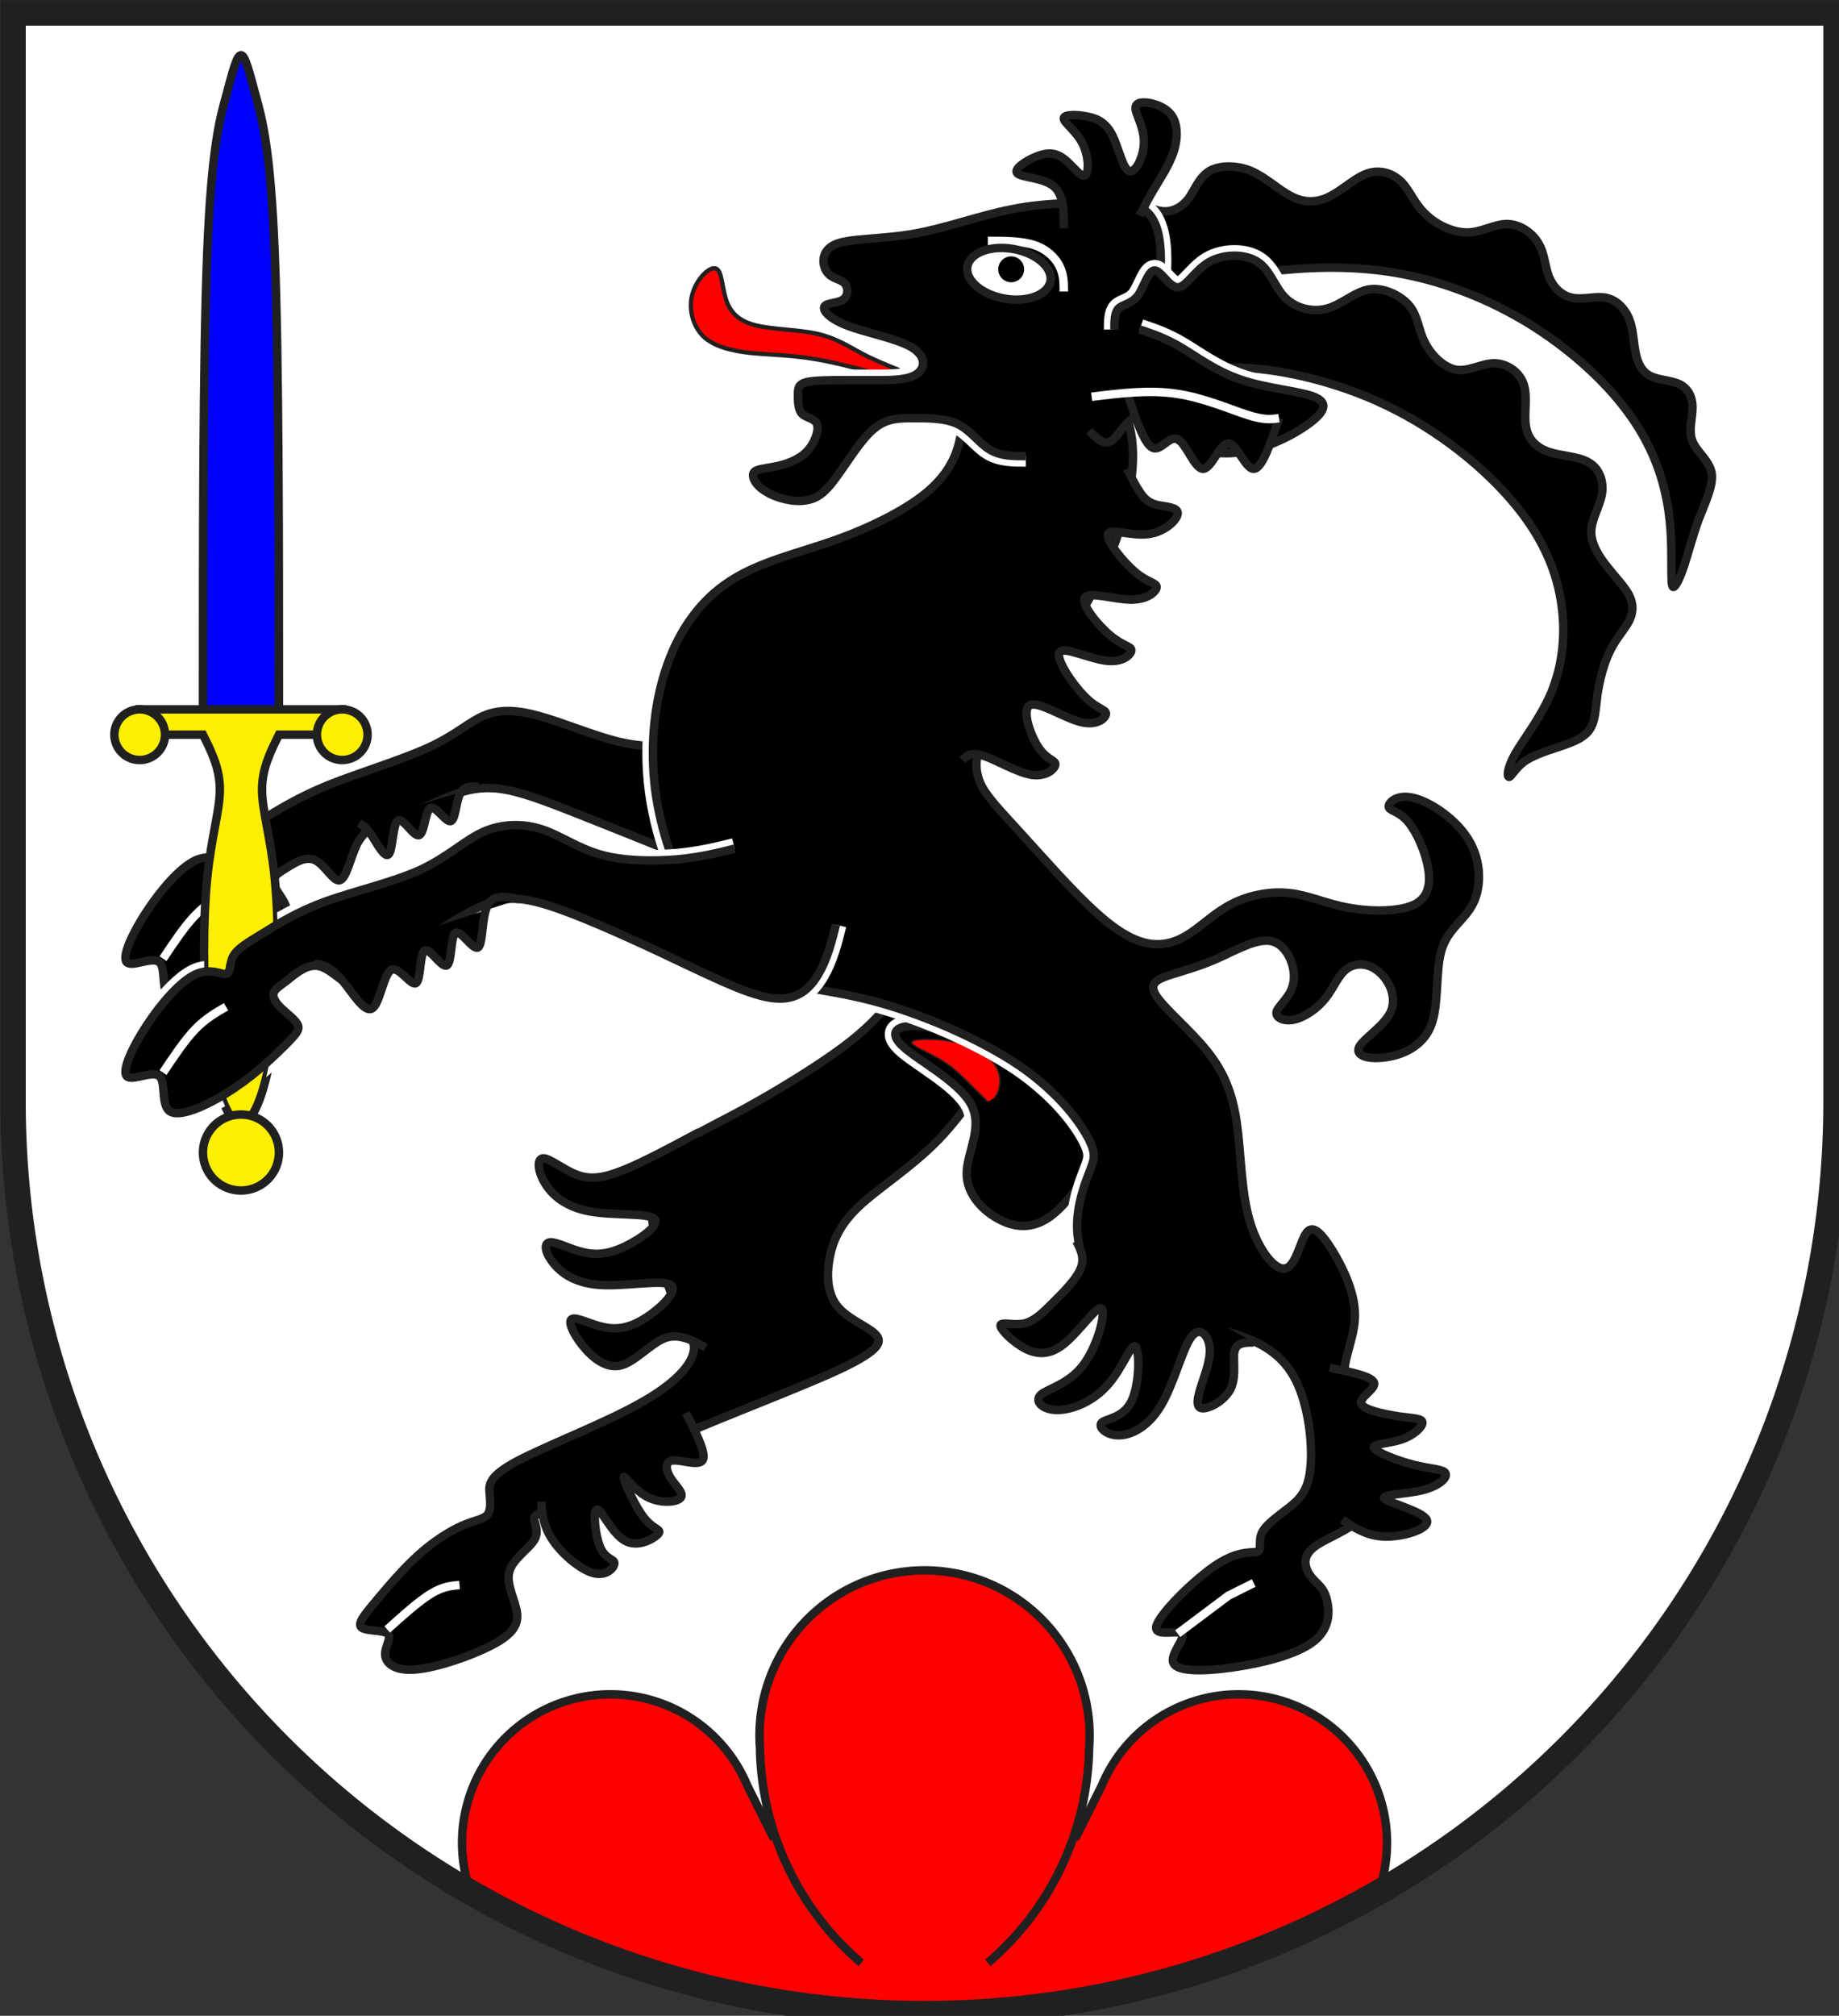
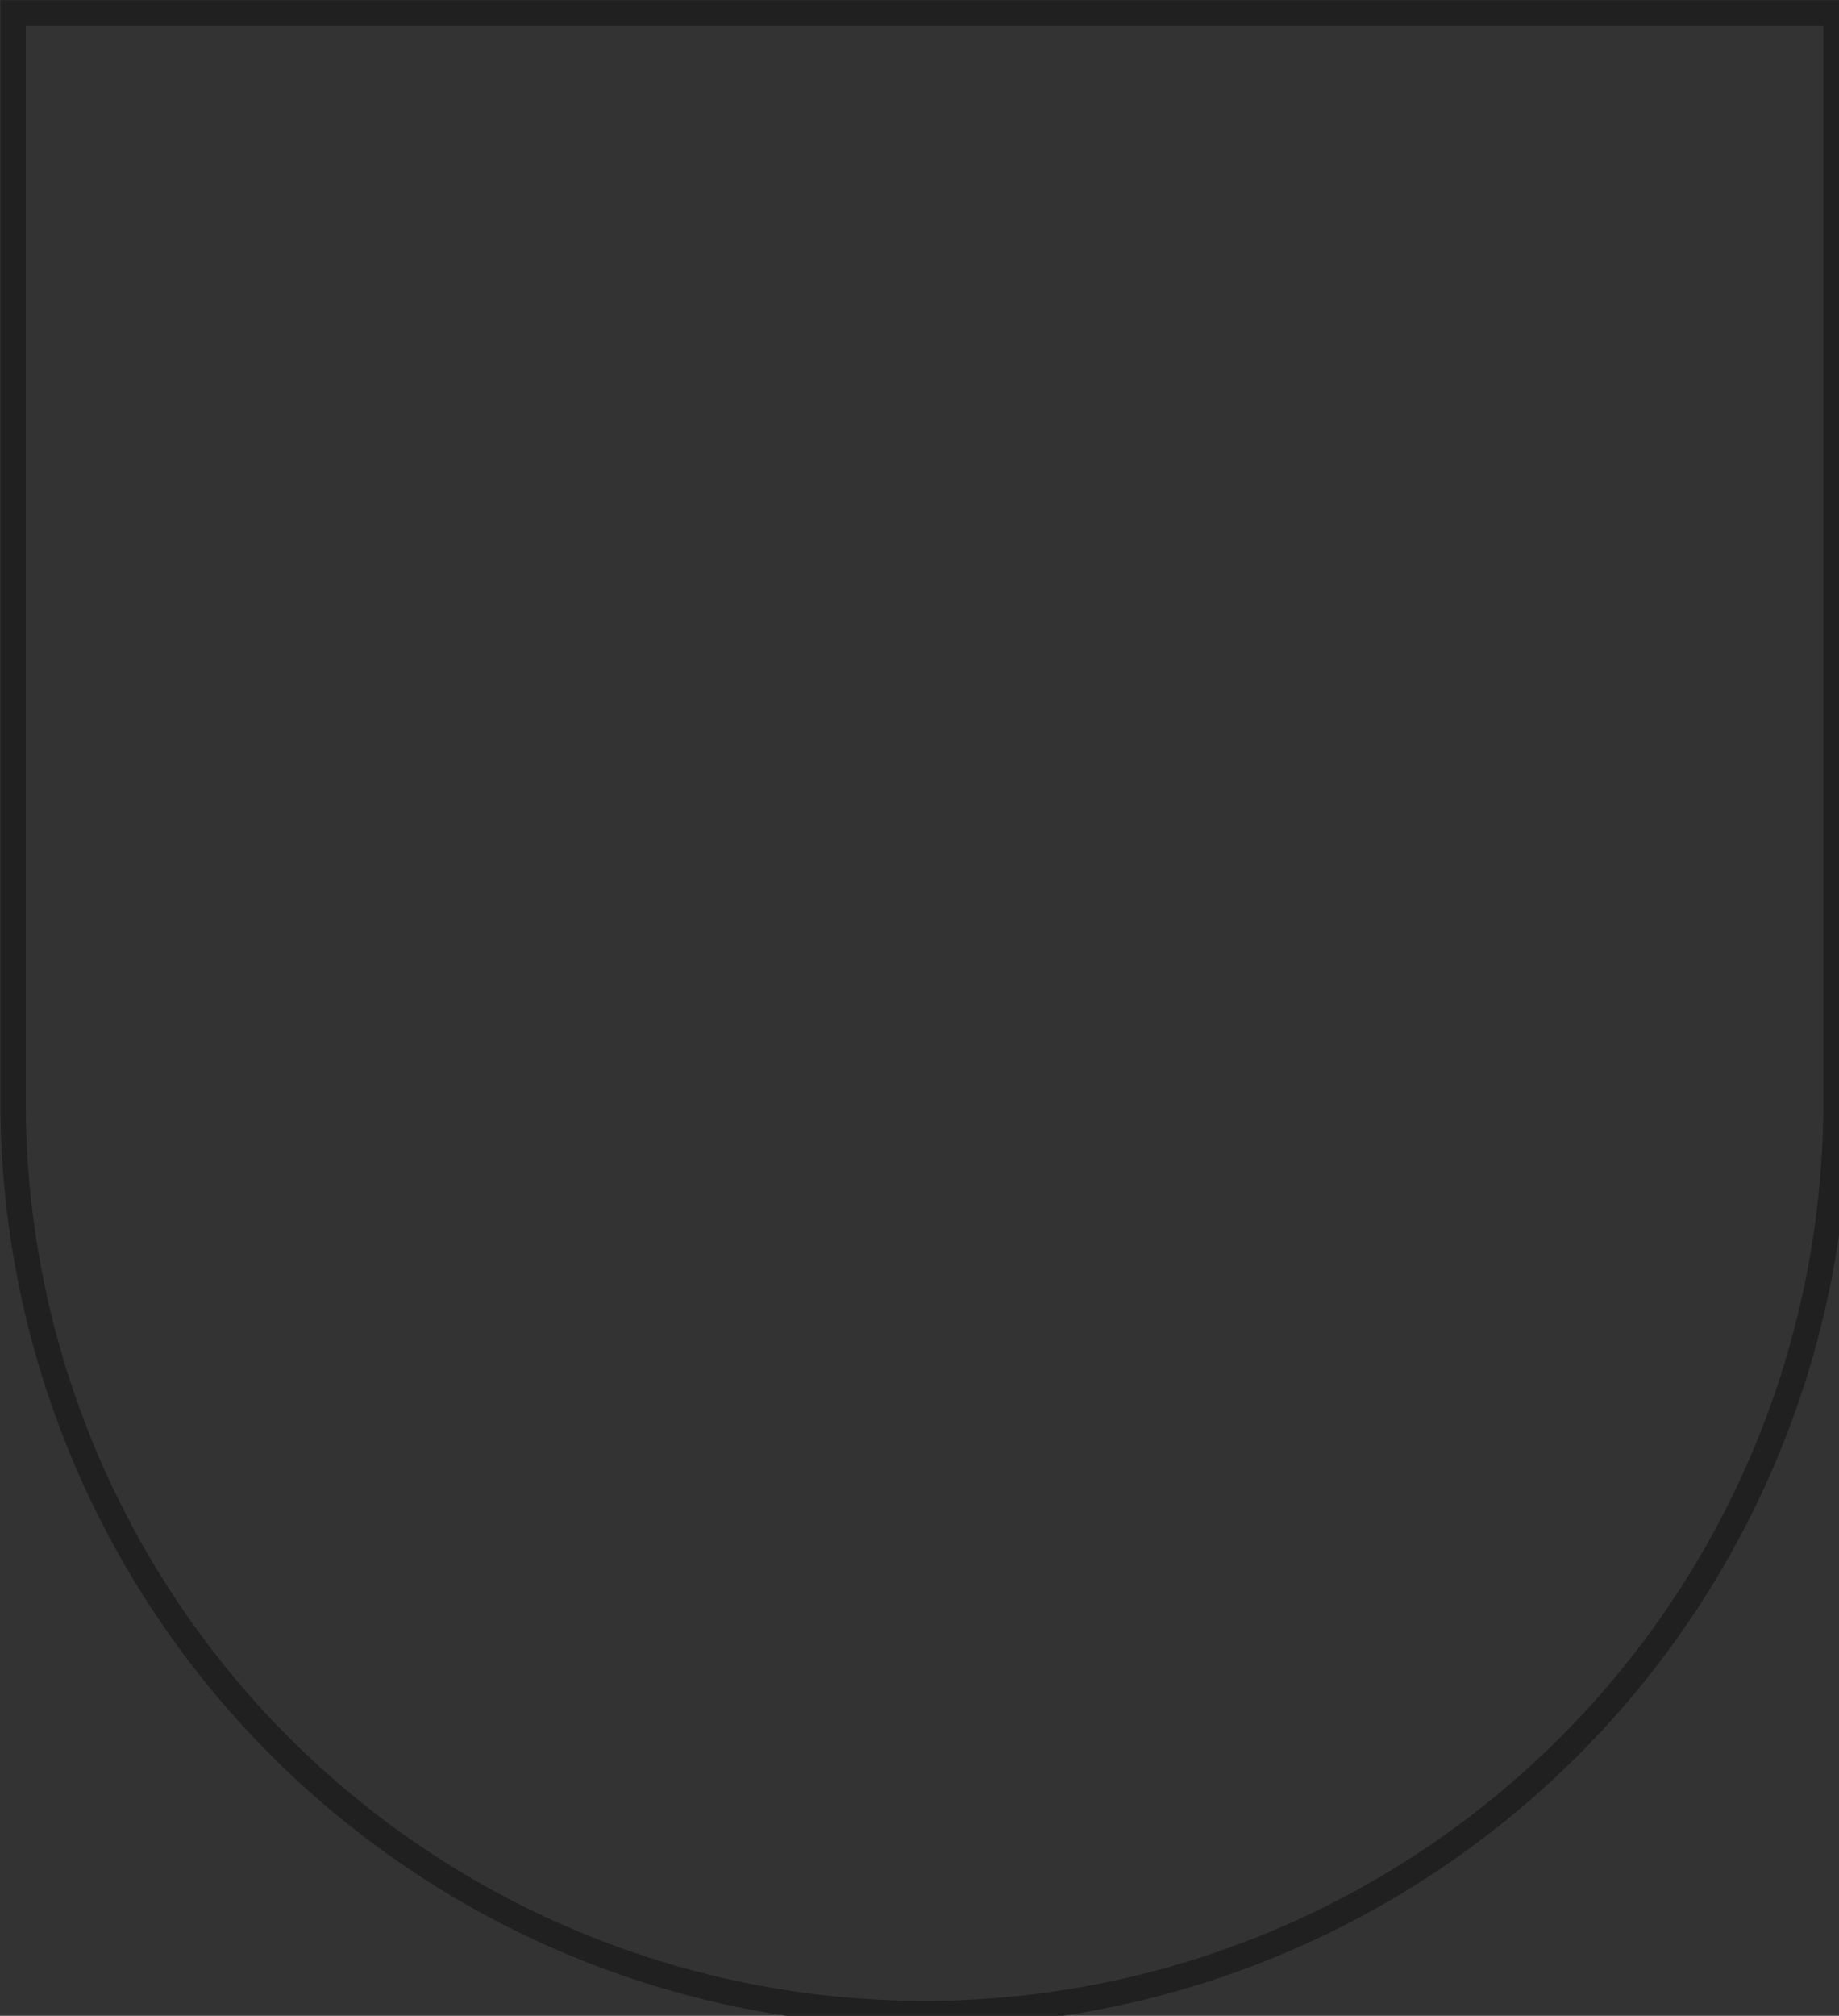
<svg xmlns="http://www.w3.org/2000/svg" xmlns:xlink="http://www.w3.org/1999/xlink" width="438" height="480" viewBox="21 15 438 480">
  <rect x="21" y="15" width="438" height="480" fill="#333333" stroke="none" />
  <title>
Wappen Bergn/Bravuogn (CH-GR)
</title>
  <style type="text/css">
  
  .Rand0 { stroke: #202020; stroke-width:5; }
  .Rand1 { stroke: #202020; stroke-width:15; }
  .Rand2 { stroke: #202020; stroke-width:30; }
  .Rand6 { stroke: #202020; stroke-width:90; }
  .Rand2Hell { stroke: #ffffff; stroke-width:30; }
  .Rand5Hell { stroke: #ffffff; stroke-width:75; }
  .Schwarz { fill: #000000; }
  .Blau { fill: #0000ff; }
  .Rot { fill: #ff0000; }
  .Gold { fill: #ffef00; }
  .Silber { fill: #ffffff; }
  
</style>
  <defs>
    <path id="schwert2-1" d="M1035,2835 L810,2835 L810,2745 L1530,2745 L1530,2835 L1305,2835          C1275,2895 1245,2955 1245,3030 C1245,3105 1275,3195 1290,3345          C1305,3495 1305,3705 1290,3862 C1275,4020 1245,4125 1215,4178          C1185,4230 1155,4230 1125,4178 C1095,4125 1065,4020 1050,3862          C1035,3705 1035,3495 1050,3345 C1065,3195 1095,3105 1095,3030          C1095,2955 1065,2895 1035,2835 Z" />
    <path id="clipschwert" d="M0,0 L0,7200 L7200,7200 L7200,0 L0,0           M1035,2835 L810,2835 L810,2745 L1530,2745 L1530,2835 L1305,2835          C1275,2895 1245,2955 1245,3030 C1245,3105 1275,3195 1290,3345          C1305,3495 1305,3705 1290,3862 C1275,4020 1245,4125 1215,4178          C1185,4230 1155,4230 1125,4178 C1095,4125 1065,4020 1050,3862          C1035,3705 1035,3495 1050,3345 C1065,3195 1095,3105 1095,3030          C1095,2955 1065,2895 1035,2835 Z" />
    <path id="bock3-1" d="M4230,4320 C4170,4410 4110,4500 4050,4545          C3990,4590 3930,4590 3870,4560 C3810,4530 3750,4470 3750,4395          C3750,4320 3810,4230 3765,4148 C3720,4065 3570,3990 3518,3938          C3465,3885 3510,3855 3630,3878 C3750,3900 3945,3975 4065,4042          C4185,4110 4230,4170 4275,4230" />
    <path id="bock5-1" d="M4185,1440 C4230,1515 4275,1590 4305,1665          C4335,1740 4350,1815 4335,1928 C4320,2040 4275,2190 4192,2340          C4110,2490 3990,2640 3915,2730 C3840,2820 3810,2850 3795,2888          C3780,2925 3780,2970 3802,3015 C3825,3060 3870,3105 3945,3188          C4020,3270 4125,3390 4208,3465 C4290,3540 4350,3570 4402,3578          C4455,3585 4500,3570 4545,3540 C4590,3510 4635,3465 4695,3435          C4755,3405 4830,3390 4898,3398 C4965,3405 5025,3435 5108,3450          C5190,3465 5295,3465 5348,3435 C5400,3405 5400,3345 5385,3285          C5370,3225 5340,3165 5310,3135 C5280,3105 5250,3105 5250,3090          C5250,3075 5280,3045 5340,3060 C5400,3075 5490,3135 5535,3210          C5580,3285 5580,3375 5550,3435 C5520,3495 5460,3525 5438,3600          C5415,3675 5430,3795 5400,3870 C5370,3945 5295,3975 5235,3982          C5175,3990 5130,3975 5145,3945 C5160,3915 5235,3870 5258,3818          C5280,3765 5250,3705 5212,3675 C5175,3645 5130,3645 5100,3668          C5070,3690 5055,3735 5025,3772 C4995,3810 4950,3840 4912,3848          C4875,3855 4845,3840 4852,3818 C4860,3795 4905,3765 4912,3712          C4920,3660 4890,3585 4838,3570 C4785,3555 4710,3600 4642,3630          C4575,3660 4515,3675 4470,3690 C4425,3705 4395,3720 4425,3765          C4455,3810 4545,3885 4605,3960 C4665,4035 4695,4110 4710,4215          C4725,4320 4725,4455 4755,4560 C4785,4665 4845,4740 4882,4732          C4920,4725 4935,4635 4958,4605 C4980,4575 5010,4605 5048,4665          C5085,4725 5130,4815 5130,4898 C5130,4980 5085,5055 5092,5130          C5100,5205 5160,5280 5190,5362 C5220,5445 5220,5535 5175,5595          C5130,5655 5040,5685 4995,5715 C4950,5745 4950,5775 4958,5798          C4965,5820 4980,5835 4995,5850 C5010,5865 5025,5880 5032,5918          C5040,5955 5040,6015 4980,6060 C4920,6105 4800,6135 4695,6150          C4590,6165 4500,6165 4485,6135 C4470,6105 4530,6045 4515,6030          C4500,6015 4410,6045 4425,6000 C4440,5955 4560,5835 4642,5782          C4725,5730 4770,5745 4785,5738 C4800,5730 4785,5700 4800,5670          C4815,5640 4860,5610 4898,5580 C4935,5550 4965,5520 4972,5438          C4980,5355 4965,5220 4920,5130 C4875,5040 4800,4995 4702,4965          C4605,4935 4485,4920 4380,4875 C4275,4830 4185,4755 4155,4665          C4125,4575 4155,4470 4178,4410 C4200,4350 4215,4335 4185,4275          C4155,4215 4080,4110 3938,4012 C3795,3915 3585,3825 3412,3780          C3240,3735 3105,3735 3000,3682 C2895,3630 2820,3525 2760,3405          C2700,3285 2655,3150 2640,3008 C2625,2865 2640,2715 2685,2588          C2730,2460 2805,2355 2910,2288 C3015,2220 3150,2190 3278,2145          C3405,2100 3525,2040 3600,1980 C3675,1920 3705,1860 3720,1808          C3735,1755 3735,1710 3735,1665" />
    <path id="bock6-1" d="M2925,3240 C2865,3255 2805,3270 2722,3278          C2640,3285 2535,3285 2452,3262 C2370,3240 2310,3195 2242,3172          C2175,3150 2100,3150 2032,3180 C1965,3210 1905,3270 1808,3315          C1710,3360 1575,3390 1472.67,3427          C1370.33,3464 1300.67,3508 1248,3540.67          C1194.33,3573.33 1157.67,3594.67 1142.67,3621.83          C1127.67,3649 1134.33,3682 1117.83,3685.33          C1101.33,3688.67 1061.67,3662.33 1008,3686.83          C955.33,3711.33 888.67,3786.67 836.33,3865.83          C784,3945 746,4028 763.83,4048.33          C781.67,4068.67 855.33,4026.33 880,4048.67          C905.67,4071 882.33,4158 922,4176          C962.67,4195 1066.33,4145 1148.17,4090          C1230,4035 1290,3975 1328,3938 C1365,3900 1380,3885 1372.17,3866.67          C1364.33,3848.33 1333.67,3826.67 1313,3806.67          C1292.33,3786.67 1281.67,3768.33 1286,3753.83          C1289.33,3739.33 1307.67,3728.67 1337.17,3706          C1366.67,3682.33 1407.33,3646.67 1450.83,3658.33          C1494.33,3670 1540.67,3729 1578.83,3731.33          C1617,3733.67 1647,3679.33 1690,3640          C1733,3601.67 1789,3578.33 1853.33,3541.33          C1917.67,3504.33 1990.33,3453.67 2057.83,3431.17          C2125.33,3408.67 2187.67,3414.33 2301.33,3454.67          C2415,3495 2580,3570 2722,3638 C2865,3705 2985,3765 3068,3772          C3150,3780 3195,3735 3225,3682 C3255,3630 3270,3570 3285,3510" />
    <path id="bock7-1" d="M4365,1530 C4380,1500 4395,1470 4410,1402          C4425,1335 4440,1230 4440,1148 C4440,1065 4425,1005 4388,975          C4350,945 4290,945 4208,945 C4125,945 4020,945 3908,968          C3795,990 3675,1035 3560.17,1055          C3445.33,1075 3335.67,1070 3283.17,1092          C3230.67,1115 3235.33,1165 3252.67,1190          C3270,1215 3300,1215 3315,1230 C3330,1245 3330,1275 3310.33,1288.67          C3290.67,1302.33 3251.33,1299.67 3244,1313.33          C3236.67,1327 3261.33,1357 3327.67,1382          C3394,1407 3502,1427 3554.33,1458.33          C3606.67,1489.67 3603.33,1532.33 3571.67,1553.67          C3540,1575 3480,1575 3435,1575 C3390,1575 3360,1575 3315,1575          C3270,1575 3210,1575 3180,1582 C3150,1590 3150,1605 3150,1628          C3150,1650 3150,1680 3165,1695 C3180,1710 3210,1710 3218,1732          C3225,1755 3210,1800 3180,1830 C3150,1860 3105,1875 3068,1882          C3030,1890 3000,1890 2992,1905 C2985,1920 3000,1950 3038,1972          C3075,1995 3135,2010 3180,2002 C3225,1995 3255,1965 3292,1912          C3330,1860 3375,1785 3420,1748 C3465,1710 3510,1710 3562,1710          C3615,1710 3675,1710 3720,1732 C3765,1755 3795,1800 3832,1822          C3870,1845 3915,1845 3960,1845" />
    <path id="bock8-1" d="M4275,1395 C4275,1365 4275,1335 4290,1320          C4305,1305 4335,1305 4358,1275 C4380,1245 4395,1185 4418,1185          C4440,1185 4470,1245 4500,1245 C4530,1245 4560,1185 4612,1155          C4665,1125 4740,1125 4785,1155 C4830,1185 4845,1245 4882,1282          C4920,1320 4980,1335 5032,1320 C5085,1305 5130,1260 5182,1252          C5235,1245 5295,1275 5325,1312 C5355,1350 5355,1395 5378,1440          C5400,1485 5445,1530 5490,1538 C5535,1545 5580,1515 5625,1515          C5670,1515 5715,1545 5730,1590 C5745,1635 5730,1695 5738,1740          C5745,1785 5775,1815 5820,1830 C5865,1845 5925,1845 5962,1868          C6000,1890 6015,1935 6008,1980 C6000,2025 5970,2070 5970,2115          C5970,2160 6000,2205 6030,2242 C6060,2280 6090,2310 6105,2340          C6120,2370 6120,2400 6105,2430 C6090,2460 6060,2490 6038,2535          C6015,2580 6000,2640 5992,2692 C5985,2745 5985,2790 5962,2820          C5940,2850 5895,2865 5850,2880 C5805,2895 5760,2910 5730,2932          C5700,2955 5685,2985 5678,2985 C5670,2985 5670,2955 5700,2902          C5730,2850 5790,2775 5828,2685 C5865,2595 5880,2490 5865,2378          C5850,2265 5805,2145 5700,2018 C5595,1890 5430,1755 5242,1665          C5055,1575 4845,1530 4695,1530 C4545,1530 4455,1575 4365,1620" />
    <clipPath id="clipbock">
      <use xlink:href="#clipschwert" />
    </clipPath>
    <clipPath id="clippath">
-       <path d="M360,4140 A3240,3240 0.0 0 0 6840,4140 L6840,270 L360,270 L360,4140 Z" />
-     </clipPath>
+       </clipPath>
  </defs>
  <g stroke="none" stroke-miterlimit="10" stroke-width="10" stroke-linecap="butt" stroke-linejoin="miter" fill="none" fill-rule="evenodd" transform="scale(0.067)">
    <g clip-path="url(#clippath)">
      <path id="feld-1" class="Silber" d="M-225,-225 L-225,7425 L7425,7425 L7425,-225 L-225,-225 Z" />
      <path id="berg1-1" class="Rot Rand2" d="M4230,6570 L4140,6750 L3060,6750 L2970,6570          A527.27,527.27 0.0 0 0 1980,6930 L2160,7470 L5040,7470 L5220,6930          A527.27,527.27 0.0 0 0 4230,6570 Z" />
-       <path id="berg2-1" class="Rot Rand2" d="M3375,7200 A1025.64,1025.64 0.0 0 1 3015,6435          A586.61,586.61 0.0 1 1 4185,6435 A1025.64,1025.64 0.0 0 1 3825,7200" />
      <path id="bock1-1" class="Schwarz Rand2" d="M2925,2835 C2865,2850 2805,2865 2738,2872          C2670,2880 2595,2880 2505,2858 C2415,2835 2310,2790 2228,2768          C2145,2745 2085,2745 2032,2768 C1980,2790 1935,2835 1838,2880          C1740,2925 1590,2970 1480.17,3014          C1370.33,3059 1300.67,3103 1248,3135.67          C1194.33,3168.33 1157.67,3189.67 1142.67,3216.83          C1127.67,3244 1134.33,3277 1117.83,3280.33          C1101.33,3283.67 1061.67,3257.33 1008,3281.83          C955.33,3306.33 888.67,3381.67 836.33,3460.83          C784,3540 746,3623 763.83,3643.33          C781.67,3663.67 855.33,3621.33 880,3643.67          C905.67,3666 882.33,3753 922,3772          C962.67,3790 1066.33,3740 1140.67,3692          C1215,3645 1260,3600 1290,3562 C1320,3525 1335,3495 1334.67,3469.17          C1334.33,3443.33 1318.67,3421.67 1306,3401.67          C1292.33,3381.67 1281.67,3363.33 1286,3348.83          C1289.33,3334.33 1307.67,3323.67 1335.83,3306.17          C1364,3288.67 1402,3264.33 1436,3282.17          C1470,3300 1500,3360 1522,3352 C1545,3345 1560,3270 1582,3225          C1605,3180 1635,3165 1672,3150 C1710,3135 1755,3120 1792,3105          C1830,3090 1860,3075 1903.83,3057.17          C1947.67,3039.33 2005.33,3018.67 2080.33,3026.17          C2155.33,3033.67 2247.67,3069.33 2368.83,3117.17          C2490,3165 2640,3225 2768,3278 C2895,3330 3000,3375 3075,3375          C3150,3375 3195,3330 3225,3278 C3255,3225 3270,3165 3285,3105" />
      <path id="bock1x-1" class="Schwarz Rand2" d="M1590,3149 C1602.67,3156.67 1615.33,3164.33 1635.33,3194          C1655.33,3224.67 1682.67,3277.33 1696.33,3258.67          C1710,3240 1710,3150 1728.33,3140          C1746.67,3129 1783.33,3198 1802.83,3192          C1822.33,3187 1824.67,3107 1843.17,3096.33          C1861.67,3085.67 1896.33,3144.33 1914.33,3142.33          C1932.33,3140.33 1933.67,3077.67 1947.67,3047.17          C1961.67,3016.67 1988.33,3018.33 2015,3020" />
      <path id="linie1-1" class="Rand2Hell" d="M893,3631 C931,3574 969,3517 1006.33,3478 C1043.67,3439 1080.33,3418 1117,3397" />
      <path id="schwert1-1" class="Blau Rand2" d="M1035,2790 C1035,2145 1035,1500 1050,1125 C1065,750 1095,645 1118,562          C1140,480 1155,420 1170,420 C1185,420 1200,480 1222,562          C1245,645 1275,750 1290,1125 C1305,1500 1305,2145 1305,2790" />
      <use class="Gold Rand2" xlink:href="#schwert2-1" />
      <path id="schwert3-1" class="Gold Rand2" d="M1305,4320 A135,135 0.0 0 0 1035,4320 A135,135 0.0 0 0 1305,4320 Z" />
      <path id="schwert3-2" class="Gold Rand2" d="M900,2835 A90,90 0.0 0 0 720,2835 A90,90 0.0 0 0 900,2835 Z" />
      <path id="schwert3-3" class="Gold Rand2" d="M1620,2835 A90,90 0.0 0 0 1440,2835 A90,90 0.0 0 0 1620,2835 Z" />
      <path id="bock2-1" class="Schwarz Rand2" d="M3901,3924 C3821.67,4051.67 3742.33,4179.33 3646,4278.17          C3548.67,4377 3434.33,4447 3364.83,4513.33          C3295.33,4579.67 3270.67,4642.33 3261,4704          C3251.33,4764.67 3256.67,4824.33 3290,4866          C3324.33,4908.67 3386.67,4933.33 3419.17,4960          C3451.67,4987.67 3454.33,5017.33 3295.17,5092          C3136,5165.67 2815,5284.33 2612.33,5378          C2409.67,5470.67 2325.33,5538.33 2275.67,5572.67          C2226,5607 2211,5608 2212.33,5622.83          C2213.67,5637.67 2231.33,5666.33 2212,5698.33          C2191.67,5730.33 2134.33,5765.67 2123.33,5811.83          C2112.33,5858 2147.67,5915 2151.67,5959.83          C2155.67,6004.67 2128.33,6037.33 2056.17,6073.83          C1984,6110.33 1867,6150.67 1792.33,6157.17          C1717.67,6163.67 1685.33,6136.33 1682.83,6106.33          C1680.33,6076.33 1707.67,6043.67 1691.33,6030          C1675,6016.33 1615,6021.67 1598.67,6008          C1582.33,5994.33 1609.67,5961.67 1650.67,5912.83          C1691.67,5864 1746.33,5799 1802.17,5749          C1858,5699 1915,5664 1958,5645.17          C2002,5626.33 2032,5623.67 2045.67,5608          C2059.33,5591.33 2056.67,5561.67 2054,5531.83          C2051.33,5502 2048.67,5472 2149.33,5418          C2250,5364 2454,5286 2583.33,5214          C2712.67,5143 2767.33,5078 2778.33,5031.83          C2789.33,4985.67 2756.67,4958.33 2718.83,4871.17          C2681,4784 2638,4637 2628.83,4532.33          C2619.67,4427.67 2644.33,4365.33 2700.17,4315.33          C2756,4265.33 2843,4227.67 2958,4165          C3073,4102.33 3216,4014.67 3308,3946.33 C3400,3878 3441,3829 3482,3780" />
      <path id="bock2x-1" class="Schwarz Rand2" d="M2800,4247 C2699.33,4301 2598.67,4355 2525.83,4383.83          C2453,4412.67 2408,4416.33 2361.17,4397.83          C2314.33,4379.33 2265.67,4338.67 2243.33,4340.67          C2221,4342.67 2225,4387.33 2251.33,4430.17          C2277.67,4473 2326.33,4514 2410,4529.33          C2494.67,4544.67 2614.33,4534.33 2638.67,4554.83          C2663,4575.33 2592,4626.67 2534.17,4654.17          C2476.33,4681.67 2431.67,4685.33 2386,4674.17          C2339.33,4663 2291.67,4637 2269.17,4639          C2246.67,4641 2249.33,4671 2275.17,4706          C2301,4742 2350,4783 2441,4790.17          C2532,4797.33 2665,4770.67 2696.83,4790          C2728.67,4810.33 2659.33,4876.67 2602.17,4911.67          C2545,4946.67 2500,4950.33 2453.83,4939.33          C2407.67,4928.33 2360.33,4902.67 2346,4912          C2331.67,4920.33 2350.33,4963.67 2384.17,5005.83          C2418,5048 2467,5089 2518.67,5077          C2570.33,5065 2624.67,5000 2675.67,4980 C2726.67,4961 2774.33,4987 2822,5013" />
      <path id="bock2x-2" class="Schwarz Rand2" d="M2752,5245 C2788.33,5317 2824.67,5389 2811.67,5412.67          C2798.67,5436.33 2736.33,5411.67 2706,5414.33          C2676.67,5417 2679.33,5447 2696.83,5476          C2714.33,5504 2746.67,5531 2733,5547.17          C2719.33,5563.33 2659.67,5568.67 2612.17,5542.83          C2564.67,5517 2529.33,5460 2530.67,5475          C2532,5490 2570,5577 2603.83,5619.17          C2637.67,5661.33 2667.33,5658.67 2653.67,5674.83          C2640,5691 2583,5726 2535.67,5700          C2488.33,5674 2450.67,5587 2435.67,5588.33          C2420.67,5589.67 2428.33,5679.33 2447.17,5722.83          C2466,5766.33 2496,5763.67 2497.33,5778.67          C2498.67,5793.67 2471.33,5826.33 2425.17,5815.33          C2379,5804.33 2314,5749.67 2280,5700 C2245,5650.33 2241,5605.67 2237,5561" />
      <path id="linie2-1" class="Rand2Hell" d="M1690,6015 C1745.67,5965 1801.33,5915 1844.17,5888.67          C1887,5862.33 1917,5859.67 1947,5857" />
      <use class="Rand5Hell" xlink:href="#bock3-1" />
      <use class="Schwarz Rand2" xlink:href="#bock3-1" />
-       <path id="bewehrung-1" class="Rot Rand0" d="M3850,4124 C3856.67,4114.33 3863.33,4104.67 3866.67,4084.83          C3870,4065 3870,4035 3848,4005 C3825,3975 3780,3945 3720,3930          C3660,3915 3585,3915 3562,3922 C3540,3930 3570,3945 3600,3960          C3630,3975 3660,3990 3690,4012 C3720,4035 3750,4065 3772,4088          C3795,4110 3810,4125 3825,4140" />
      <path id="bock4-1" class="Schwarz Rand2" d="M4365,945 C4395,960 4425,975 4455,975 C4485,975 4515,960 4538,930          C4560,900 4575,855 4612,832 C4650,810 4710,810 4762,832          C4815,855 4860,900 4905,922 C4950,945 4995,945 5040,922          C5085,900 5130,855 5175,840 C5220,825 5265,840 5295,870          C5325,900 5340,945 5378,982 C5415,1020 5475,1050 5528,1050          C5580,1050 5625,1020 5670,1020 C5715,1020 5760,1050 5782,1088          C5805,1125 5805,1170 5820,1208 C5835,1245 5865,1275 5902,1282          C5940,1290 5985,1275 6022,1282 C6060,1290 6090,1320 6105,1358          C6120,1395 6120,1440 6128,1478 C6135,1515 6150,1545 6180,1560          C6210,1575 6255,1575 6285,1590 C6315,1605 6330,1635 6330,1672          C6330,1710 6315,1755 6330,1792 C6345,1830 6390,1860 6398,1905          C6405,1950 6375,2010 6352,2070 C6330,2130 6315,2190 6300,2235          C6285,2280 6270,2310 6262,2310 C6255,2310 6255,2280 6255,2220          C6255,2160 6255,2070 6232,1972 C6210,1875 6165,1770 6082,1665          C6000,1560 5880,1455 5745,1372 C5610,1290 5460,1230 5310,1200          C5160,1170 5010,1170 4860,1185 C4710,1200 4560,1230 4410,1260" />
      <path id="zunge-1" class="Rot Rand1" d="M3510,1539 C3465,1521 3420,1503 3375,1479          C3330,1455 3285,1425 3218,1410 C3150,1395 3060,1395 3000,1380          C2940,1365 2910,1335 2895,1290 C2880,1245 2880,1185 2858,1178          C2835,1170 2790,1215 2775,1268 C2760,1320 2775,1380 2812,1418          C2850,1455 2910,1470 2978,1478 C3045,1485 3120,1485 3210,1500          C3300,1515 3405,1545 3510,1575" />
      <use class="Rand5Hell" xlink:href="#bock5-1" />
      <use class="Schwarz Rand2" xlink:href="#bock5-1" />
      <path id="bock5x-1" class="Schwarz Rand2" d="M5040,5085 C5115,5100 5190,5115 5198,5138          C5205,5160 5145,5190 5152,5212 C5160,5235 5235,5250 5288,5258          C5340,5265 5370,5265 5370,5280 C5370,5295 5340,5325 5295,5340          C5250,5355 5190,5355 5198,5370 C5205,5385 5280,5415 5340,5430          C5400,5445 5445,5445 5452,5460 C5460,5475 5430,5505 5370,5520          C5310,5535 5220,5535 5235,5550 C5250,5565 5370,5595 5385,5625          C5400,5655 5310,5685 5242,5685 C5175,5685 5130,5655 5085,5625" />
      <path id="bock5x-2" class="Schwarz Rand2" d="M4140,4635 C4155,4665 4170,4695 4155,4732          C4140,4770 4095,4815 4058,4852 C4020,4890 3990,4920 3952,4928          C3915,4935 3870,4920 3870,4935 C3870,4950 3915,4995 3960,5018          C4005,5040 4050,5040 4102,4995 C4155,4950 4215,4860 4230,4875          C4245,4890 4215,5010 4162,5078 C4110,5145 4035,5160 4012,5182          C3990,5205 4020,5235 4072,5235 C4125,5235 4200,5205 4252,5145          C4305,5085 4335,4995 4350,5010 C4365,5025 4365,5145 4335,5205          C4305,5265 4245,5265 4230,5280 C4215,5295 4245,5325 4290,5325          C4335,5325 4395,5295 4440,5220 C4485,5145 4515,5025 4545,4980          C4575,4935 4605,4965 4612,5002 C4620,5040 4605,5085 4590,5130          C4575,5175 4560,5220 4582,5228 C4605,5235 4665,5205 4688,5160          C4710,5115 4695,5055 4702,5025 C4710,4995 4740,4995 4770,4995" />
      <path id="bock5x-3" class="Schwarz Rand2" d="M4320,1890 C4335,1920 4350,1950 4365,1972          C4380,1995 4395,2010 4425,2018 C4455,2025 4500,2025 4500,2048          C4500,2070 4455,2115 4395,2122 C4335,2130 4260,2100 4252,2122          C4245,2145 4305,2220 4350,2258 C4395,2295 4425,2295 4425,2310          C4425,2325 4395,2355 4335,2355 C4275,2355 4185,2325 4170,2348          C4155,2370 4215,2445 4260,2482 C4305,2520 4335,2520 4335,2535          C4335,2550 4305,2580 4245,2572 C4185,2565 4095,2520 4080,2542          C4065,2565 4125,2655 4170,2700 C4215,2745 4245,2745 4245,2760          C4245,2775 4215,2805 4155,2790 C4095,2775 4005,2715 3975,2730          C3945,2745 3975,2835 4005,2880 C4035,2925 4065,2925 4065,2940          C4065,2955 4035,2985 3982,2978 C3930,2970 3855,2925 3810,2910          C3765,2895 3750,2910 3735,2925" />
      <path id="linie5-1" class="Rand2Hell" d="M4500,6030 L4680,5895 L4770,5850" />
      <g clip-path="url(#clipbock)">
        <use class="Rand5Hell" xlink:href="#bock6-1" />
      </g>
      <use class="Schwarz Rand2" xlink:href="#bock6-1" />
      <path id="bock6x-1" class="Schwarz Rand2" d="M1437,3654 C1438,3651 1439,3648 1453.33,3651.83          C1467.67,3655.67 1495.33,3666.33 1530,3708          C1565.67,3750.67 1608.33,3824.33 1636,3808          C1663.67,3792.67 1676.33,3687.33 1703.83,3671.33          C1731.33,3655.33 1773.67,3728.67 1792,3718          C1810.33,3707.33 1804.67,3612.67 1823,3602.17          C1841.33,3591.67 1883.67,3665.33 1902,3654.83          C1920.33,3644.33 1914.67,3549.67 1933.17,3539          C1951.67,3528.33 1994.33,3601.67 2012.67,3591          C2031,3580.33 2025,3485.67 2046,3443.17 C2066,3400.67 2113,3410.33 2160,3420" />
      <path id="linie6-1" class="Rand2Hell" d="M893,4036 C931,3979 969,3922 1006.33,3883 C1043.67,3844 1080.33,3823 1117,3802" />
      <use class="Rand5Hell" xlink:href="#bock7-1" />
      <use class="Schwarz Rand2" xlink:href="#bock7-1" />
      <path id="bock7x-1" class="Schwarz Rand2" d="M4095,1035 C4095,975 4095,915 4058,885 C4020,855 3945,855 3930,840          C3915,825 3960,795 3998,780 C4035,765 4065,765 4095,788          C4125,810 4155,855 4170,848 C4185,840 4185,780 4162,735          C4140,690 4095,660 4095,645 C4095,630 4140,630 4178,638          C4215,645 4245,660 4268,705 C4290,750 4305,825 4328,832          C4350,840 4380,780 4380,728 C4380,675 4350,630 4350,608          C4350,585 4380,585 4410,592 C4440,600 4470,615 4485,645          C4500,675 4500,720 4485,765 C4470,810 4440,855 4418,892          C4395,930 4380,960 4365,990" />
      <use class="Rand5Hell" xlink:href="#bock8-1" />
      <use class="Schwarz Rand2" xlink:href="#bock8-1" />
      <path id="bockl9-1" class="Rand5Hell" d="M4365,1395 C4410,1410 4455,1425 4511.17,1458.17          C4567.33,1491.33 4634.67,1542.67 4723.67,1573          C4812.67,1603.33 4923.33,1612.67 4977.33,1631.33          C5031.33,1650 5028.67,1678 4983.33,1716.33          C4938,1754.67 4850,1803.33 4764.33,1823.67          C4678.67,1844 4595.33,1836 4528.33,1802          C4461.33,1768 4410.67,1708 4371.17,1688.33          C4331.67,1668.67 4303.33,1689.33 4275,1710" />
      <path id="bock9-1" class="Schwarz Rand2" d="M4365,1395 C4410,1410 4455,1425 4511.17,1458.17          C4567.33,1491.33 4634.67,1542.67 4723.67,1573          C4812.67,1603.33 4923.33,1612.67 4977.33,1631.33          C5031.33,1650 5028.67,1678 4983.33,1716.33          C4938,1754.67 4850,1803.33 4764.33,1823.67          C4678.67,1844 4595.33,1836 4528.33,1802          C4461.33,1768 4410.67,1708 4371.17,1703.33          C4331.67,1698.67 4303.33,1749.33 4281.67,1774.67          C4260,1800 4245,1800 4230,1792 C4215,1785 4200,1770 4185,1755" />
      <path id="bock9x-1" class="Schwarz Rand2" d="M4320,1620 C4350,1710 4380,1800 4410,1815          C4440,1830 4470,1770 4500,1785 C4530,1800 4560,1890 4590,1890          C4620,1890 4650,1800 4680,1800 C4710,1800 4740,1890 4770,1890          C4800,1890 4830,1800 4860,1710" />
      <path id="linie9-1" class="Rand2Hell" d="M3825,1080 C3885,1080 3945,1080 3990,1095          C4035,1110 4065,1140 4080,1170 C4095,1200 4095,1230 4095,1260" />
      <path id="linie9-2" class="Rand2Hell" d="M4194,1634 C4296,1621.33 4398,1608.67 4496.33,1623.33          C4594.67,1638 4689.33,1680 4749.33,1699 C4809.33,1718 4834.67,1714 4860,1710" />
      <path id="auge-1" class="Silber Rand2" d="M4047.72,1223.04 A150,90 10.0 0 0 3752.28,1170.96          A150,90 10.0 0 0 4047.72,1223.04 Z" />
      <path id="augei-1" class="Schwarz" d="M3954,1181 A46,46 0.0 0 0 3862,1181 A46,46 0.0 0 0 3954,1181 Z" />
    </g>
    <path id="clip-boundary" class="Rand6" d="M360,4140 A3240,3240 0.0 0 0 6840,4140 L6840,270 L360,270 L360,4140 Z" />
  </g>
</svg>